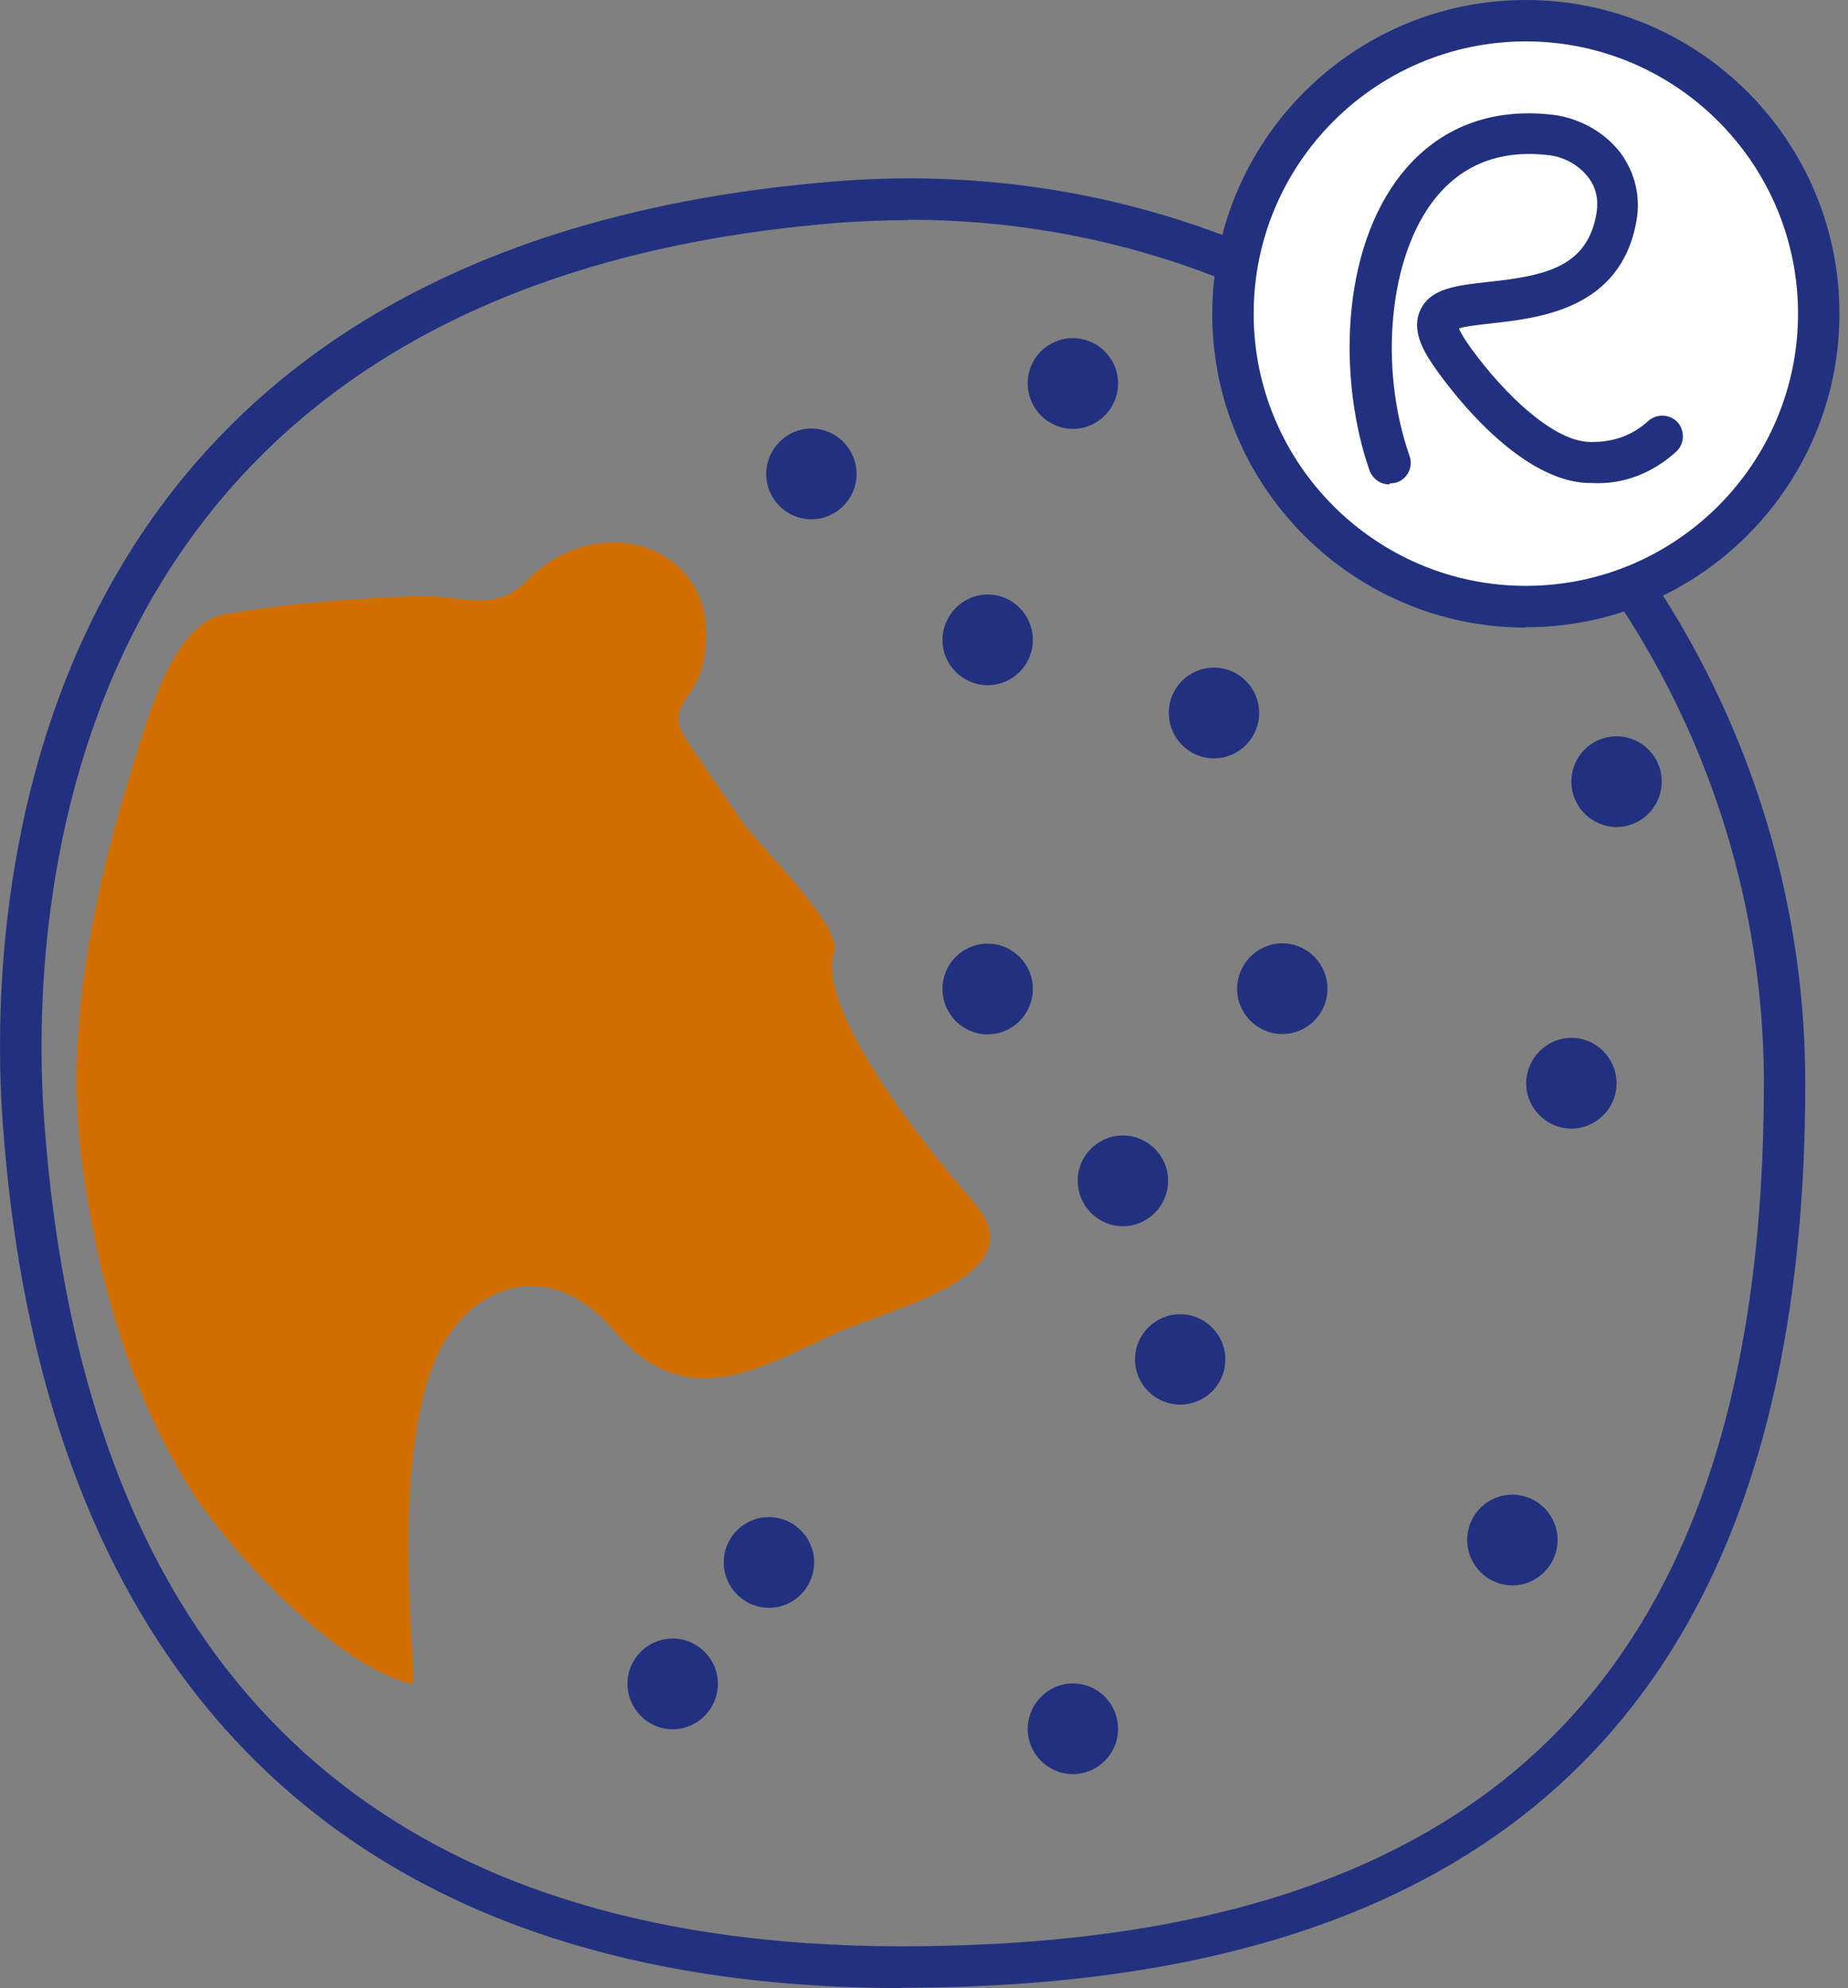
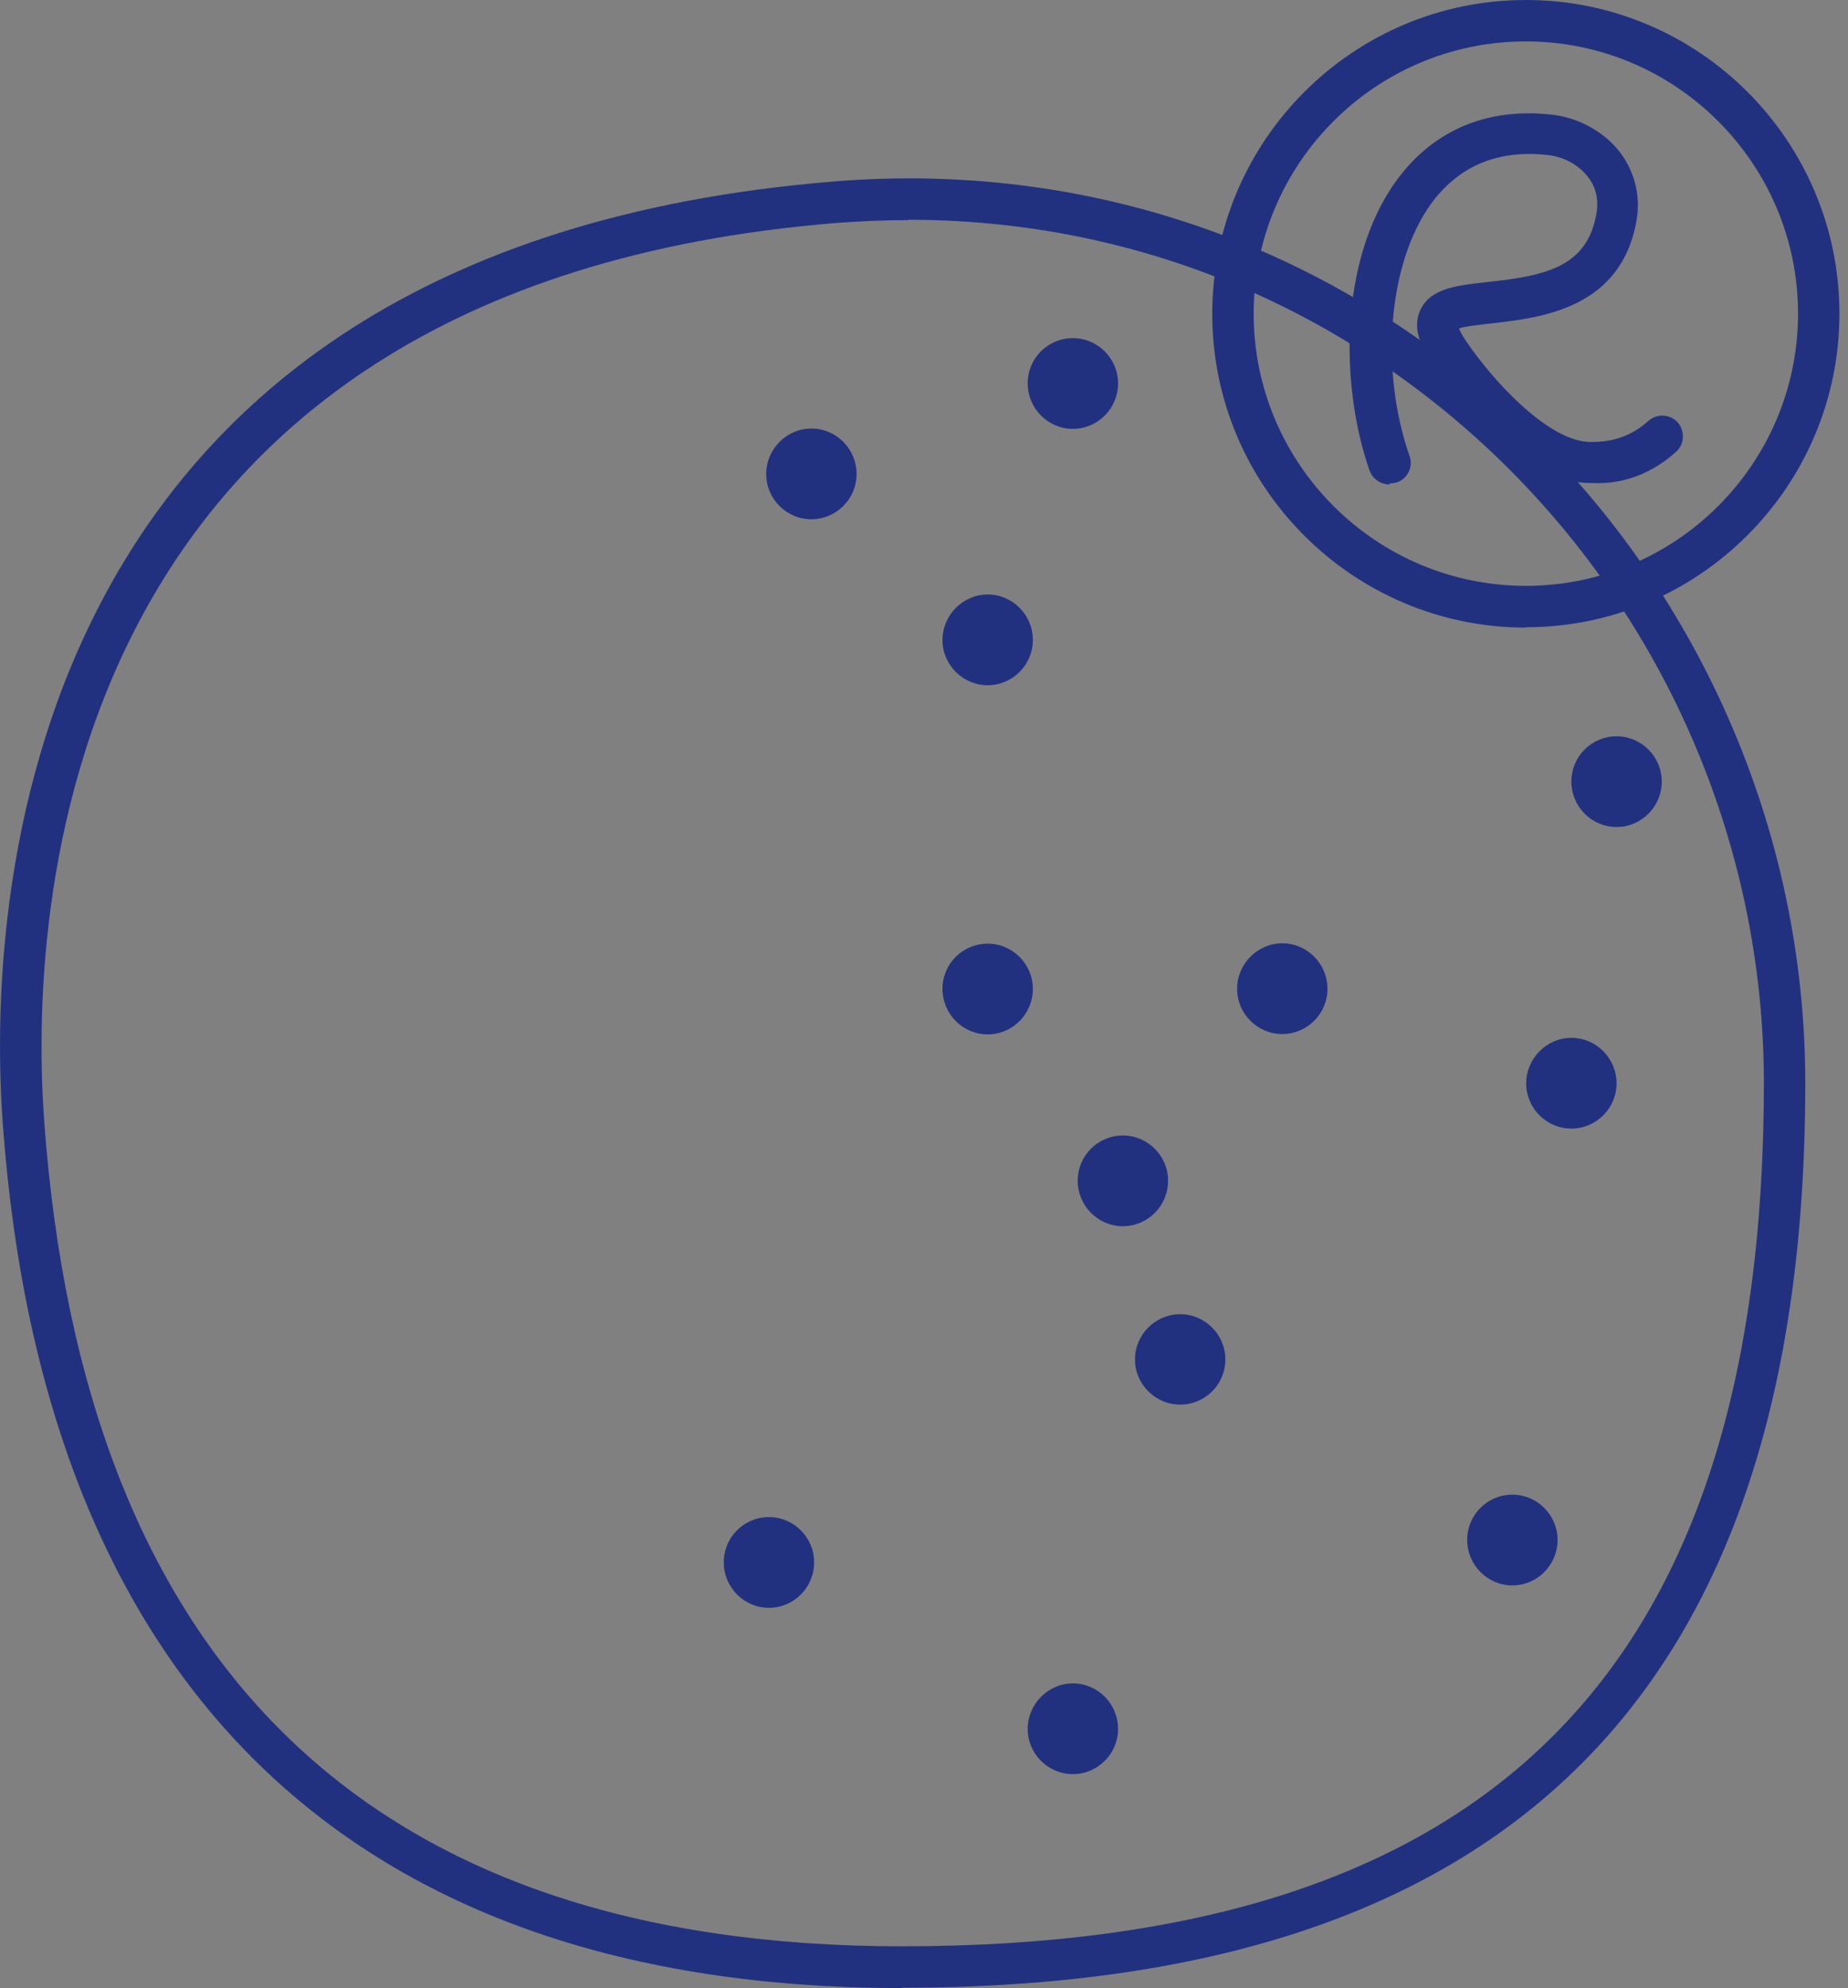
<svg xmlns="http://www.w3.org/2000/svg" width="119" height="128" viewBox="0 0 119 128" fill="none">
  <rect x="0" y="0" width="119" height="128" fill="#808080" stroke="none" />
  <g clip-path="url(#clip0_334_317)">
-     <path d="M62.734 77.418C60.09 74.441 52.471 65.155 53.715 61.245C54.226 59.624 48.85 54.426 47.717 52.804C46.584 51.182 45.518 49.538 44.385 47.917C42.608 45.384 44.718 45.362 45.295 42.585C46.828 35.41 38.831 32.455 34.033 37.298C31.722 39.631 29.856 38.231 26.591 38.387C22.37 38.564 18.66 38.831 14.506 39.542C11.174 40.097 9.574 46.051 8.664 48.939C6.198 56.78 4.199 65.91 5.176 74.041C6.087 81.572 8.175 89.325 12.196 95.789C14.639 99.699 21.637 107.341 26.569 108.429C26.968 108.518 25.058 95.545 27.835 88.036C29.723 82.927 35.143 80.505 39.564 85.704C44.14 91.079 48.783 88.169 53.937 85.792C57.247 84.282 66.91 82.149 62.712 77.44" fill="#D06F00" />
    <path d="M58.069 128C22.837 128 2.821 108.74 0.178 72.331C-0.778 59.202 0.267 16.017 53.693 11.685C69.954 10.352 85.459 15.706 97.366 26.702C109.362 37.765 116.249 53.448 116.249 69.731C116.249 108.918 97.233 127.978 58.091 127.978L58.069 128ZM58.513 14.173C56.98 14.173 55.447 14.239 53.915 14.351C2.932 18.46 1.933 59.624 2.843 72.13C5.398 107.429 23.992 125.312 58.091 125.312C95.945 125.312 113.583 107.652 113.583 69.731C113.583 54.181 107.007 39.209 95.567 28.657C85.326 19.216 72.33 14.151 58.513 14.151V14.173Z" fill="#22317F" />
    <path d="M75.218 76.018C75.218 77.64 73.908 78.95 72.308 78.95C70.709 78.95 69.398 77.64 69.398 76.018C69.398 74.396 70.709 73.108 72.308 73.108C73.908 73.108 75.218 74.419 75.218 76.018Z" fill="#22317F" />
    <path d="M78.906 87.525C78.906 89.147 77.595 90.435 75.996 90.435C74.396 90.435 73.086 89.125 73.086 87.525C73.086 85.926 74.396 84.615 75.996 84.615C77.595 84.615 78.906 85.926 78.906 87.525Z" fill="#22317F" />
-     <path d="M81.083 45.895C81.083 47.517 79.772 48.828 78.173 48.828C76.573 48.828 75.263 47.517 75.263 45.895C75.263 44.273 76.573 42.985 78.173 42.985C79.772 42.985 81.083 44.296 81.083 45.895Z" fill="#22317F" />
    <path d="M107.007 50.316C107.007 51.938 105.697 53.248 104.097 53.248C102.498 53.248 101.187 51.938 101.187 50.316C101.187 48.694 102.498 47.406 104.097 47.406C105.697 47.406 107.007 48.716 107.007 50.316Z" fill="#22317F" />
    <path d="M66.51 63.667C66.51 65.288 65.2 66.599 63.6 66.599C62.001 66.599 60.69 65.288 60.69 63.667C60.69 62.045 62.001 60.757 63.6 60.757C65.2 60.757 66.51 62.067 66.51 63.667Z" fill="#22317F" />
    <path d="M85.481 63.667C85.481 65.266 84.171 66.577 82.571 66.577C80.972 66.577 79.661 65.266 79.661 63.667C79.661 62.067 80.972 60.734 82.571 60.734C84.171 60.734 85.481 62.045 85.481 63.667Z" fill="#22317F" />
    <path d="M66.51 41.208C66.51 42.807 65.2 44.118 63.6 44.118C62.001 44.118 60.69 42.807 60.69 41.208C60.69 39.608 62.001 38.276 63.6 38.276C65.2 38.276 66.51 39.586 66.51 41.208Z" fill="#22317F" />
    <path d="M55.159 30.523C55.159 32.122 53.848 33.433 52.248 33.433C50.649 33.433 49.338 32.122 49.338 30.523C49.338 28.923 50.649 27.59 52.248 27.59C53.848 27.59 55.159 28.901 55.159 30.523Z" fill="#22317F" />
    <path d="M100.298 99.143C100.298 100.765 98.988 102.076 97.388 102.076C95.789 102.076 94.478 100.765 94.478 99.143C94.478 97.522 95.789 96.233 97.388 96.233C98.988 96.233 100.298 97.544 100.298 99.143Z" fill="#22317F" />
    <path d="M52.426 100.587C52.426 102.209 51.116 103.52 49.516 103.52C47.917 103.52 46.606 102.209 46.606 100.587C46.606 98.966 47.917 97.677 49.516 97.677C51.116 97.677 52.426 98.988 52.426 100.587Z" fill="#22317F" />
-     <path d="M46.228 108.407C46.228 110.028 44.918 111.339 43.318 111.339C41.719 111.339 40.408 110.028 40.408 108.407C40.408 106.785 41.719 105.497 43.318 105.497C44.918 105.497 46.228 106.807 46.228 108.407Z" fill="#22317F" />
    <path d="M71.997 111.317C71.997 112.916 70.686 114.227 69.087 114.227C67.488 114.227 66.177 112.916 66.177 111.317C66.177 109.717 67.488 108.385 69.087 108.385C70.686 108.385 71.997 109.695 71.997 111.317Z" fill="#22317F" />
    <path d="M104.097 69.754C104.097 71.353 102.787 72.664 101.187 72.664C99.588 72.664 98.277 71.353 98.277 69.754C98.277 68.154 99.588 66.821 101.187 66.821C102.787 66.821 104.097 68.132 104.097 69.754Z" fill="#22317F" />
    <path d="M71.997 24.68C71.997 26.302 70.686 27.613 69.087 27.613C67.488 27.613 66.177 26.302 66.177 24.68C66.177 23.059 67.488 21.77 69.087 21.77C70.686 21.77 71.997 23.081 71.997 24.68Z" fill="#22317F" />
-     <path d="M116.46 25.096C119.163 15.036 113.199 4.691 103.14 1.988C93.081 -0.715 82.735 5.248 80.032 15.308C77.329 25.367 83.293 35.713 93.352 38.416C103.411 41.119 113.757 35.155 116.46 25.096Z" fill="white" />
    <path d="M98.255 40.408C87.125 40.408 78.062 31.345 78.062 20.215C78.062 9.086 87.103 0 98.255 0C109.407 0 118.448 9.064 118.448 20.193C118.448 31.323 109.384 40.386 98.255 40.386V40.408ZM98.255 2.666C88.592 2.666 80.728 10.53 80.728 20.193C80.728 29.856 88.592 37.72 98.255 37.72C107.918 37.72 115.782 29.856 115.782 20.193C115.782 10.53 107.918 2.666 98.255 2.666Z" fill="#22317F" />
    <path d="M89.458 31.189C88.902 31.189 88.391 30.834 88.192 30.301C86.192 24.569 86.259 16.128 90.302 11.13C92.679 8.197 96.055 6.909 100.054 7.397C101.742 7.62 103.364 8.53 104.364 9.863C105.275 11.107 105.652 12.64 105.386 14.173C104.408 19.882 99.21 20.46 96.1 20.815C95.367 20.904 94.389 20.993 93.945 21.148C94.012 21.304 94.145 21.57 94.412 21.97C96.189 24.591 99.765 28.457 102.431 28.457C102.475 28.457 102.498 28.457 102.542 28.457C103.942 28.457 105.141 28.012 106.141 27.102C106.696 26.613 107.54 26.657 108.029 27.191C108.518 27.746 108.473 28.59 107.94 29.079C106.452 30.434 104.564 31.211 102.52 31.1C102.498 31.1 102.453 31.1 102.431 31.1C97.544 31.1 92.768 24.236 92.235 23.436C91.635 22.548 90.879 21.215 91.457 19.971C92.101 18.549 93.834 18.371 95.856 18.149C99.565 17.749 102.231 17.172 102.809 13.706C102.942 12.862 102.786 12.085 102.276 11.418C101.698 10.663 100.787 10.13 99.787 9.997C96.7 9.619 94.234 10.53 92.434 12.751C89.458 16.439 88.747 23.57 90.769 29.368C91.013 30.056 90.635 30.834 89.947 31.056C89.791 31.1 89.658 31.122 89.502 31.122L89.458 31.189Z" fill="#22317F" />
  </g>
  <defs>
    <clipPath id="clip0_334_317">
      <rect width="118.448" height="128" fill="white" />
    </clipPath>
  </defs>
</svg>